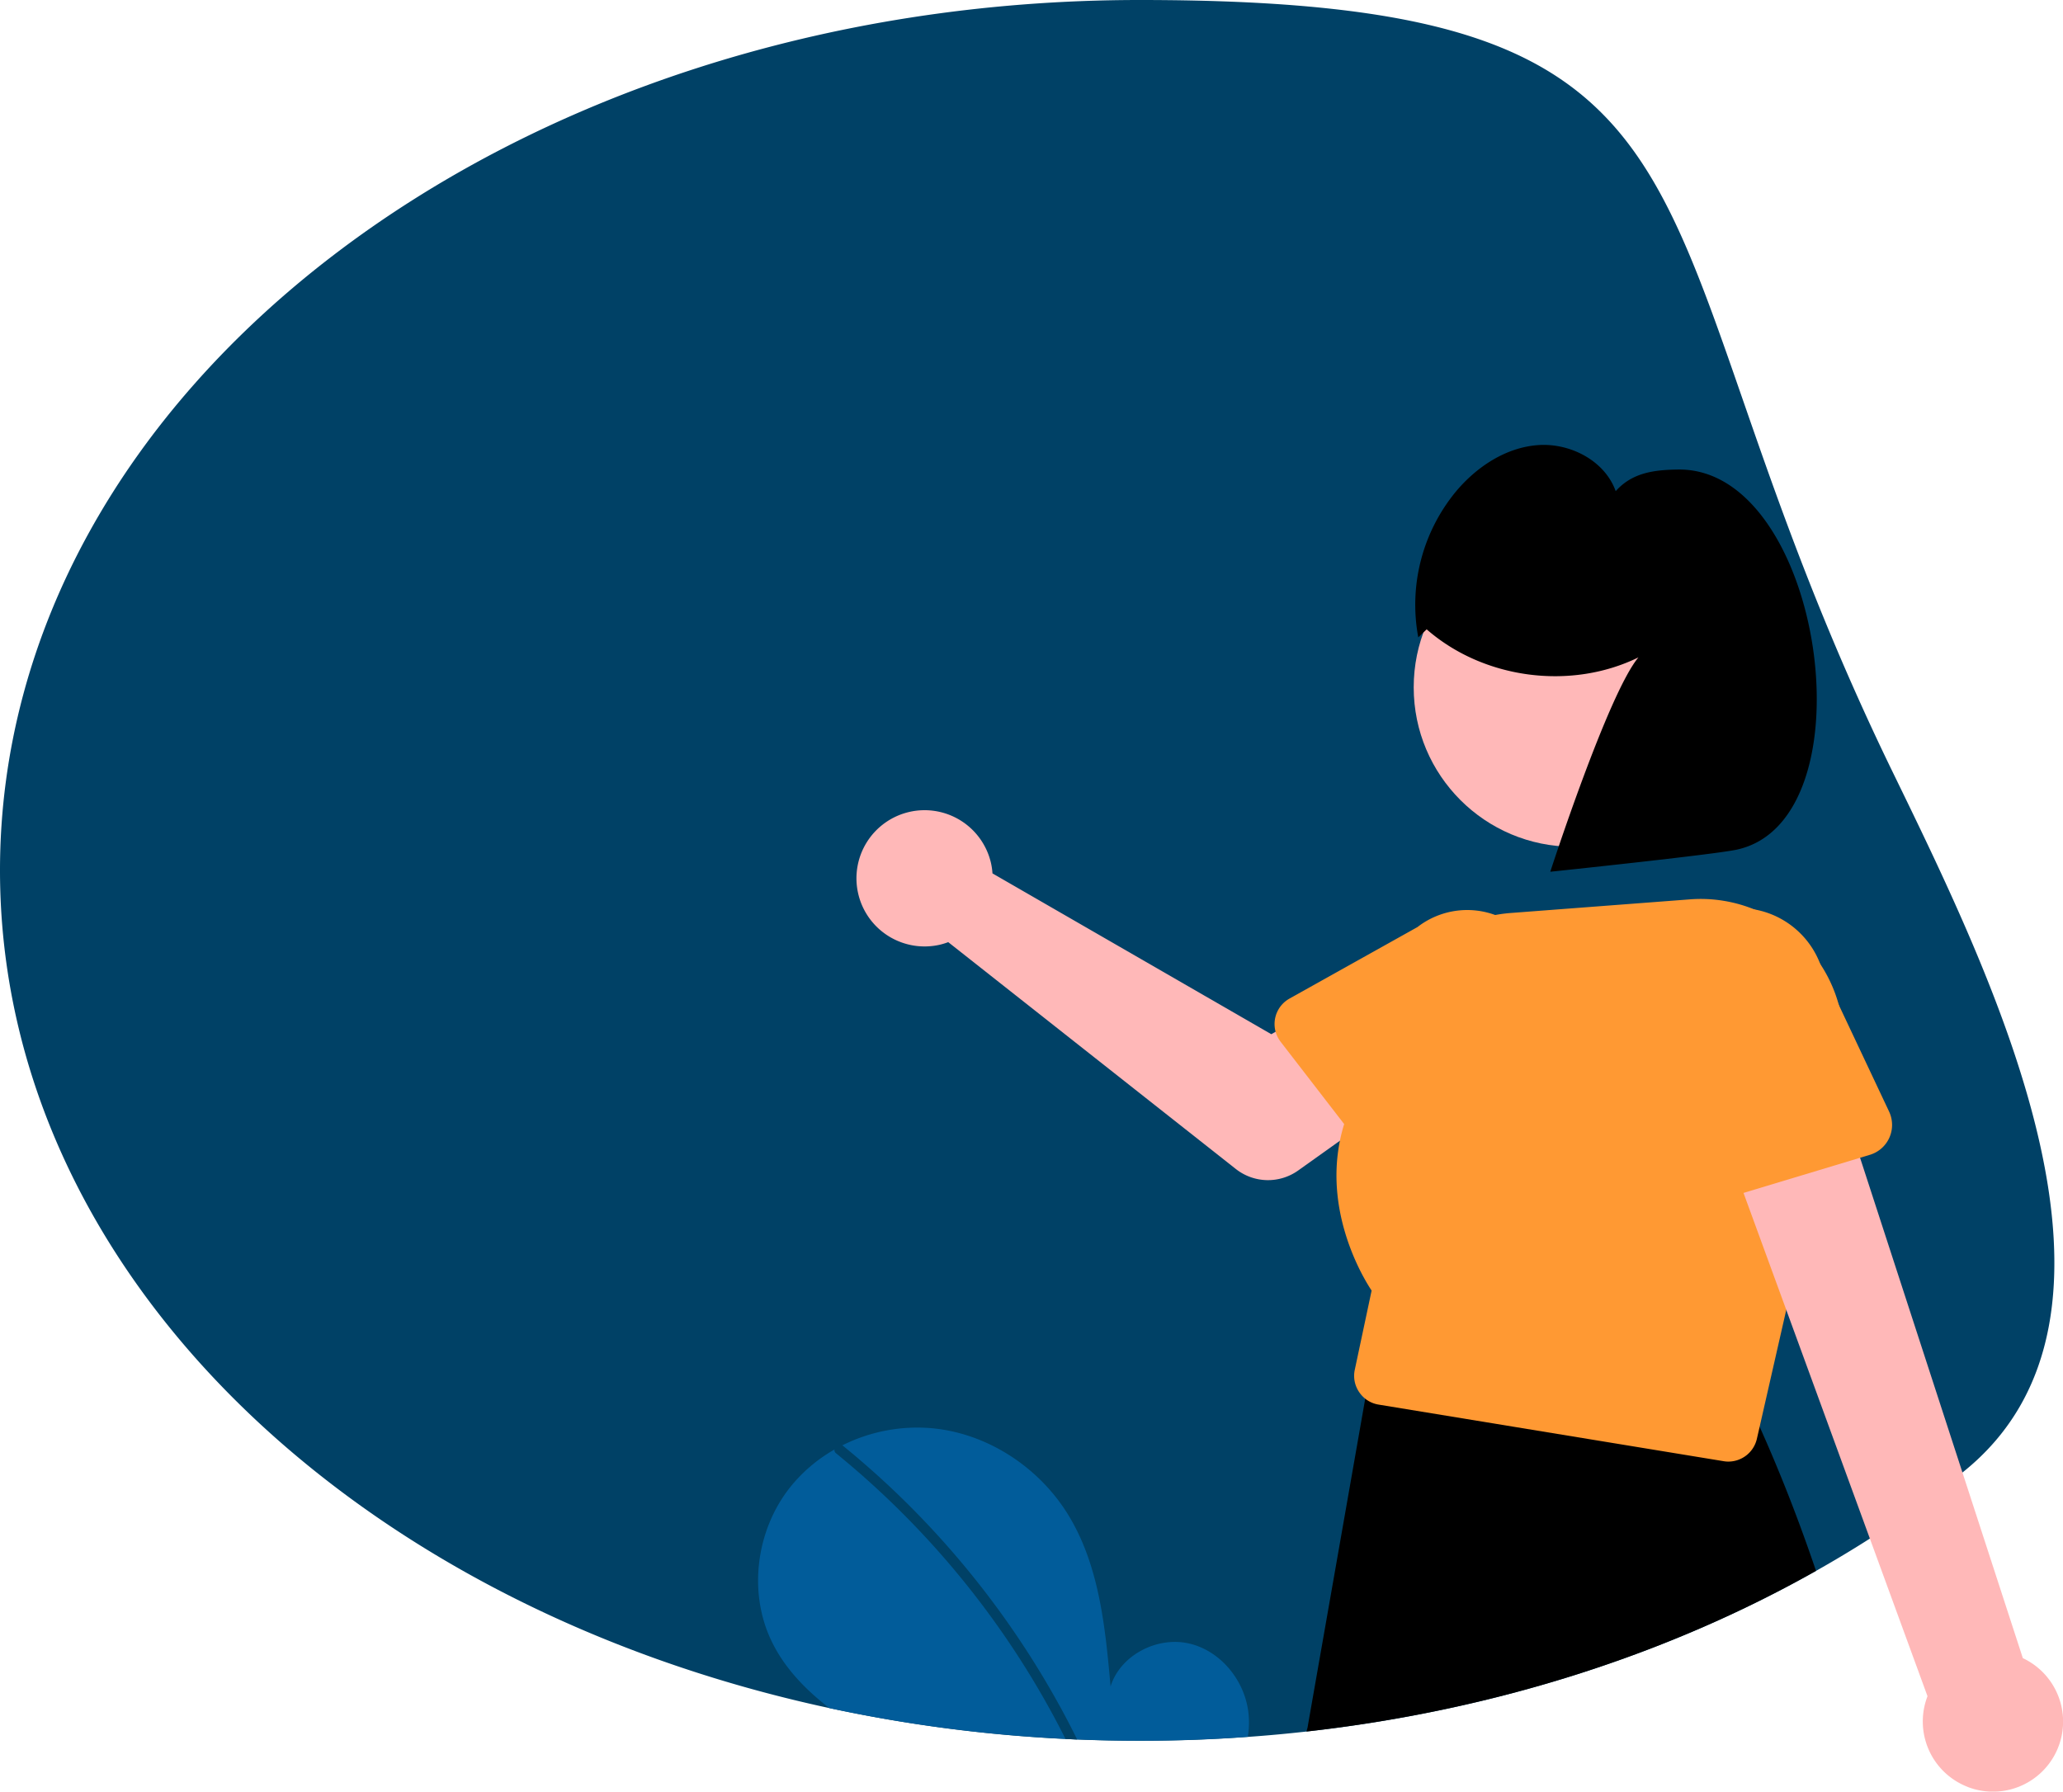
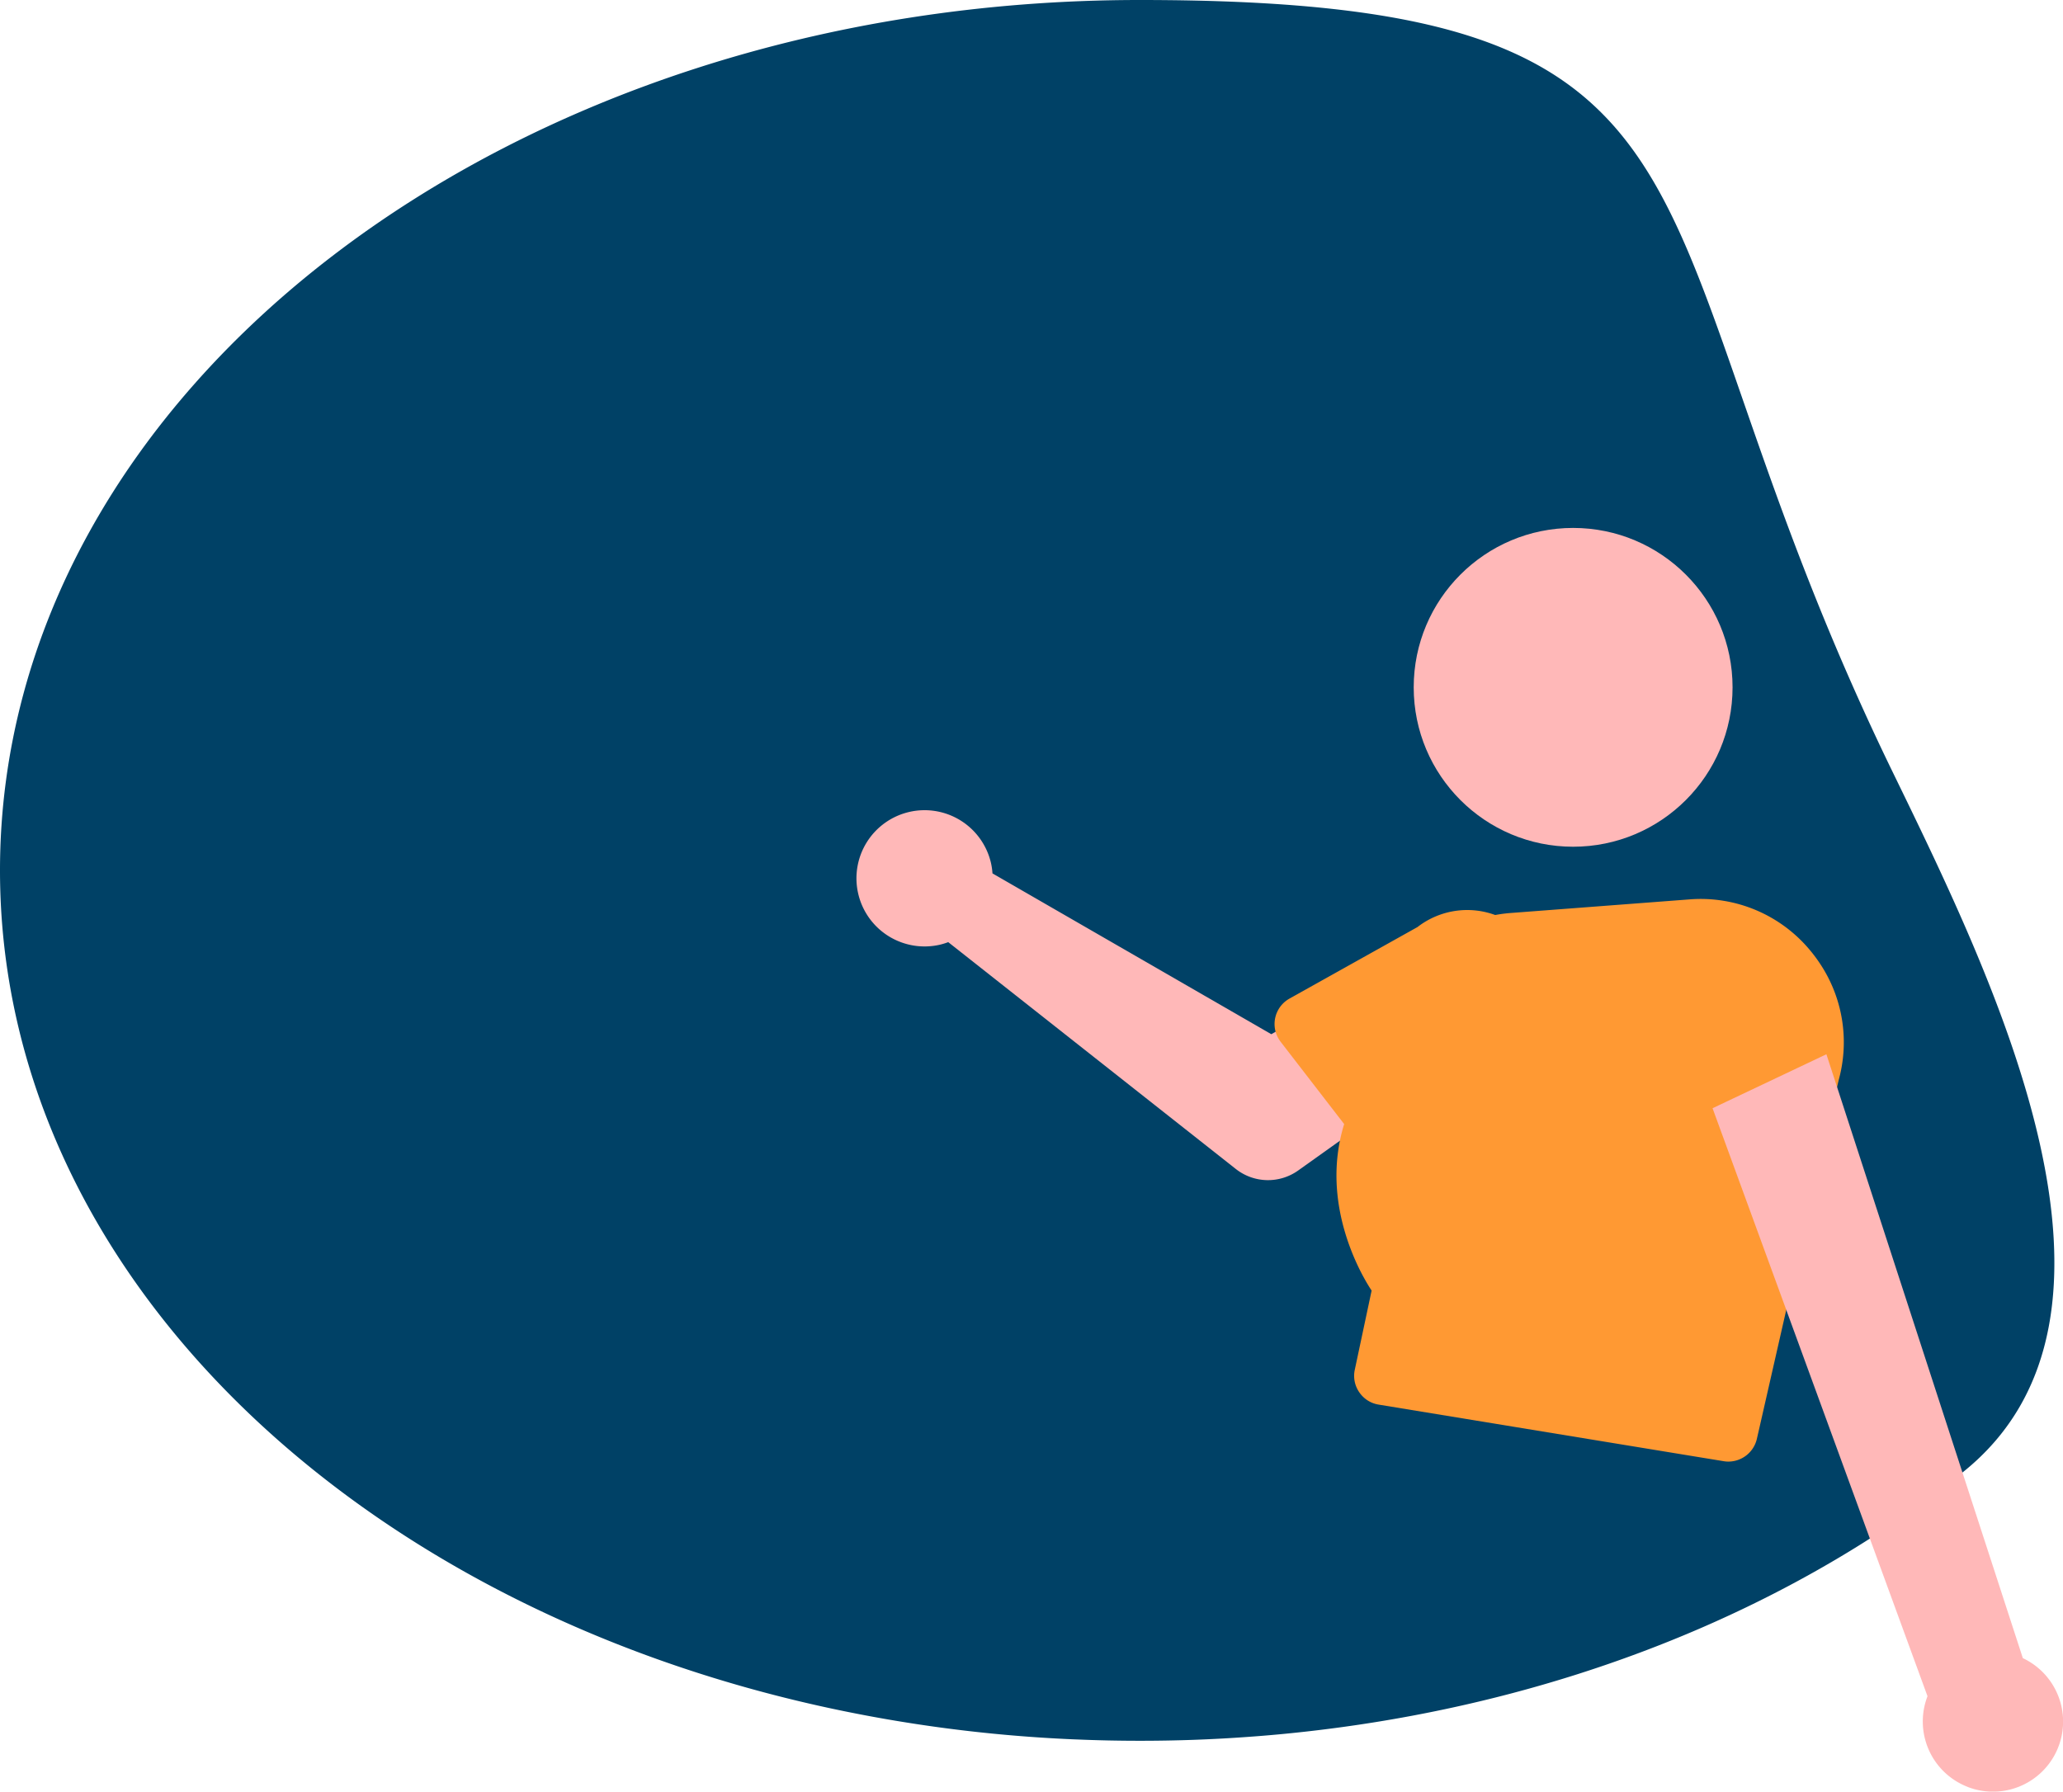
<svg xmlns="http://www.w3.org/2000/svg" id="Layer_1" data-name="Layer 1" viewBox="0 0 825.97 717.44">
  <defs>
    <style>.cls-1{fill:#004166;}.cls-2{fill:#ffb8b8;}.cls-3{fill:#f93;}.cls-4{fill:#015c9a;}</style>
  </defs>
  <path id="Path_310" data-name="Path 310" class="cls-1" d="M456.26,0c252,0,191.12,82.3,301.6,309.33,40.93,84.11,106.4,217.72,27.87,280.32a429.4,429.4,0,0,1-37.08,26.47q-10.5,6.71-21.52,12.92c-58.79,33.2-128.4,55.86-204,64.34q-11.67,1.32-23.54,2.16-21.37,1.56-43.29,1.55-12.6,0-25-.52c-1.56-.05-3.1-.13-4.65-.2A582.23,582.23,0,0,1,332.06,684C140.44,642.71,0,508.16,0,348.55,0,156.05,204.27,0,456.26,0Z" />
-   <path id="Path_311" data-name="Path 311" d="M523.08,693.39c75.64-8.49,145.25-31.15,204-64.34q-10.32-30.45-22.6-57.78-3-6.79-6.2-13.38a11.62,11.62,0,0,0-12.2-6.44l-129.71-.56a11.71,11.71,0,0,0-9.8,9.25,8.31,8.31,0,0,0-.15,1l-22.75,129.7a9.25,9.25,0,0,1-.37,1.72Z" />
  <path id="Path_312" data-name="Path 312" class="cls-2" d="M396.74,345.49a27.28,27.28,0,1,0-20.33,32.79,28.11,28.11,0,0,0,3.24-1l115.12,90.82a20.81,20.81,0,0,0,25,.61l45.35-32.33-28.93-37.87L509,414.15l-111.64-64.4a26.68,26.68,0,0,0-.62-4.26Z" />
  <path id="Path_313" data-name="Path 313" class="cls-3" d="M510.73,413.17a11.42,11.42,0,0,0,2,4l25.41,32.93,2.72,3.52L548.81,464a11.7,11.7,0,0,0,16.42,2.11,11.47,11.47,0,0,0,1.27-1.15l40.84-42.41a32.47,32.47,0,0,0-39.82-51.31l-51.24,28.64a11.66,11.66,0,0,0-5.55,13.32Z" />
  <circle id="Ellipse_19" data-name="Ellipse 19" class="cls-2" cx="629.84" cy="275.24" r="63.83" />
  <path id="Path_314" data-name="Path 314" class="cls-3" d="M542.42,548.52a11.53,11.53,0,0,0,1.79,9,11.68,11.68,0,0,0,2.41,2.6,11.5,11.5,0,0,0,5.34,2.35L690.1,585.13a11,11,0,0,0,1.9.16,11.73,11.73,0,0,0,11.4-9.09l1.13-4.93,10.64-46.73,12.73-55.85,7.61-33.37.61-2.67A56.79,56.79,0,0,0,728.76,386h0A60.13,60.13,0,0,0,725,380.9a56.89,56.89,0,0,0-48.7-20.73L604.9,365.6a57.43,57.43,0,0,0-53,53.53v0c-.12,2-.14,4-.06,6a74.39,74.39,0,0,0-13.67,25,66.49,66.49,0,0,0-1.7,6.67c-6.17,30.32,10.13,56.2,12.69,60Z" />
  <path id="Path_315" data-name="Path 315" class="cls-2" d="M787.79,715.55a28.07,28.07,0,0,1-16.07-36.3L685.66,443.79l45.58-21.62L809.89,664a28.07,28.07,0,0,1-22.1,51.57Z" />
-   <path id="Path_316" data-name="Path 316" class="cls-3" d="M662.92,408.19l9.19,62.36a12.31,12.31,0,0,0,.4,1.8,12.52,12.52,0,0,0,15.6,8.36l9.94-3,29.84-9,16.82-5.08,3.92-1.18A12.5,12.5,0,0,0,757,446.85a12.37,12.37,0,0,0-.67-1.75L736.2,402.4l-6.66-14.13c-.23-.77-.5-1.54-.78-2.28h0a34.77,34.77,0,0,0-65.84,22.21Z" />
-   <path id="Path_317" data-name="Path 317" d="M567.84,255.23a71.24,71.24,0,0,1,15.06-58.38c8.3-9.92,20-17.68,32.89-18.61s26.74,6.25,31.09,18.44c6.55-7.34,15.16-8.53,25-8.66,58.13-.71,78,140.56,23.41,152.23-9.24,2-74.6,8.84-74.6,8.84S643.84,277.7,656,263.24c-27.14,13.3-62,8.68-84.8-11.22Z" />
-   <path id="Path_318" data-name="Path 318" class="cls-4" d="M316.26,595.68a61.83,61.83,0,0,1,17.82-15.21c1-.57,2.07-1.13,3.12-1.66a66.94,66.94,0,0,1,37-6.77c21.64,2.36,41.6,15.58,53.13,34,12.74,20.39,15.18,45.34,17.31,69.29,3.86-12.42,18.35-20,31.07-17.27s22.51,14.6,24.09,27.52a35.08,35.08,0,0,1-.22,9.92q-21.39,1.56-43.3,1.56-12.6,0-25-.52c-1.56-.06-3.11-.14-4.65-.21A583.32,583.32,0,0,1,332.05,684c-9.52-7.36-18-16.07-23.14-26.83C299.46,637.59,302.76,612.76,316.26,595.68Z" />
-   <path id="Path_319" data-name="Path 319" class="cls-1" d="M334.22,580a2.28,2.28,0,0,1,3-1.19h0a2.22,2.22,0,0,1,.46.29,351.69,351.69,0,0,1,48.9,48.55,356.29,356.29,0,0,1,38.57,57.09q3.17,5.85,6.12,11.84c-1.56-.06-3.1-.13-4.66-.21A350,350,0,0,0,334.77,582a1.69,1.69,0,0,1-.69-1.51A2.54,2.54,0,0,1,334.22,580Z" />
</svg>